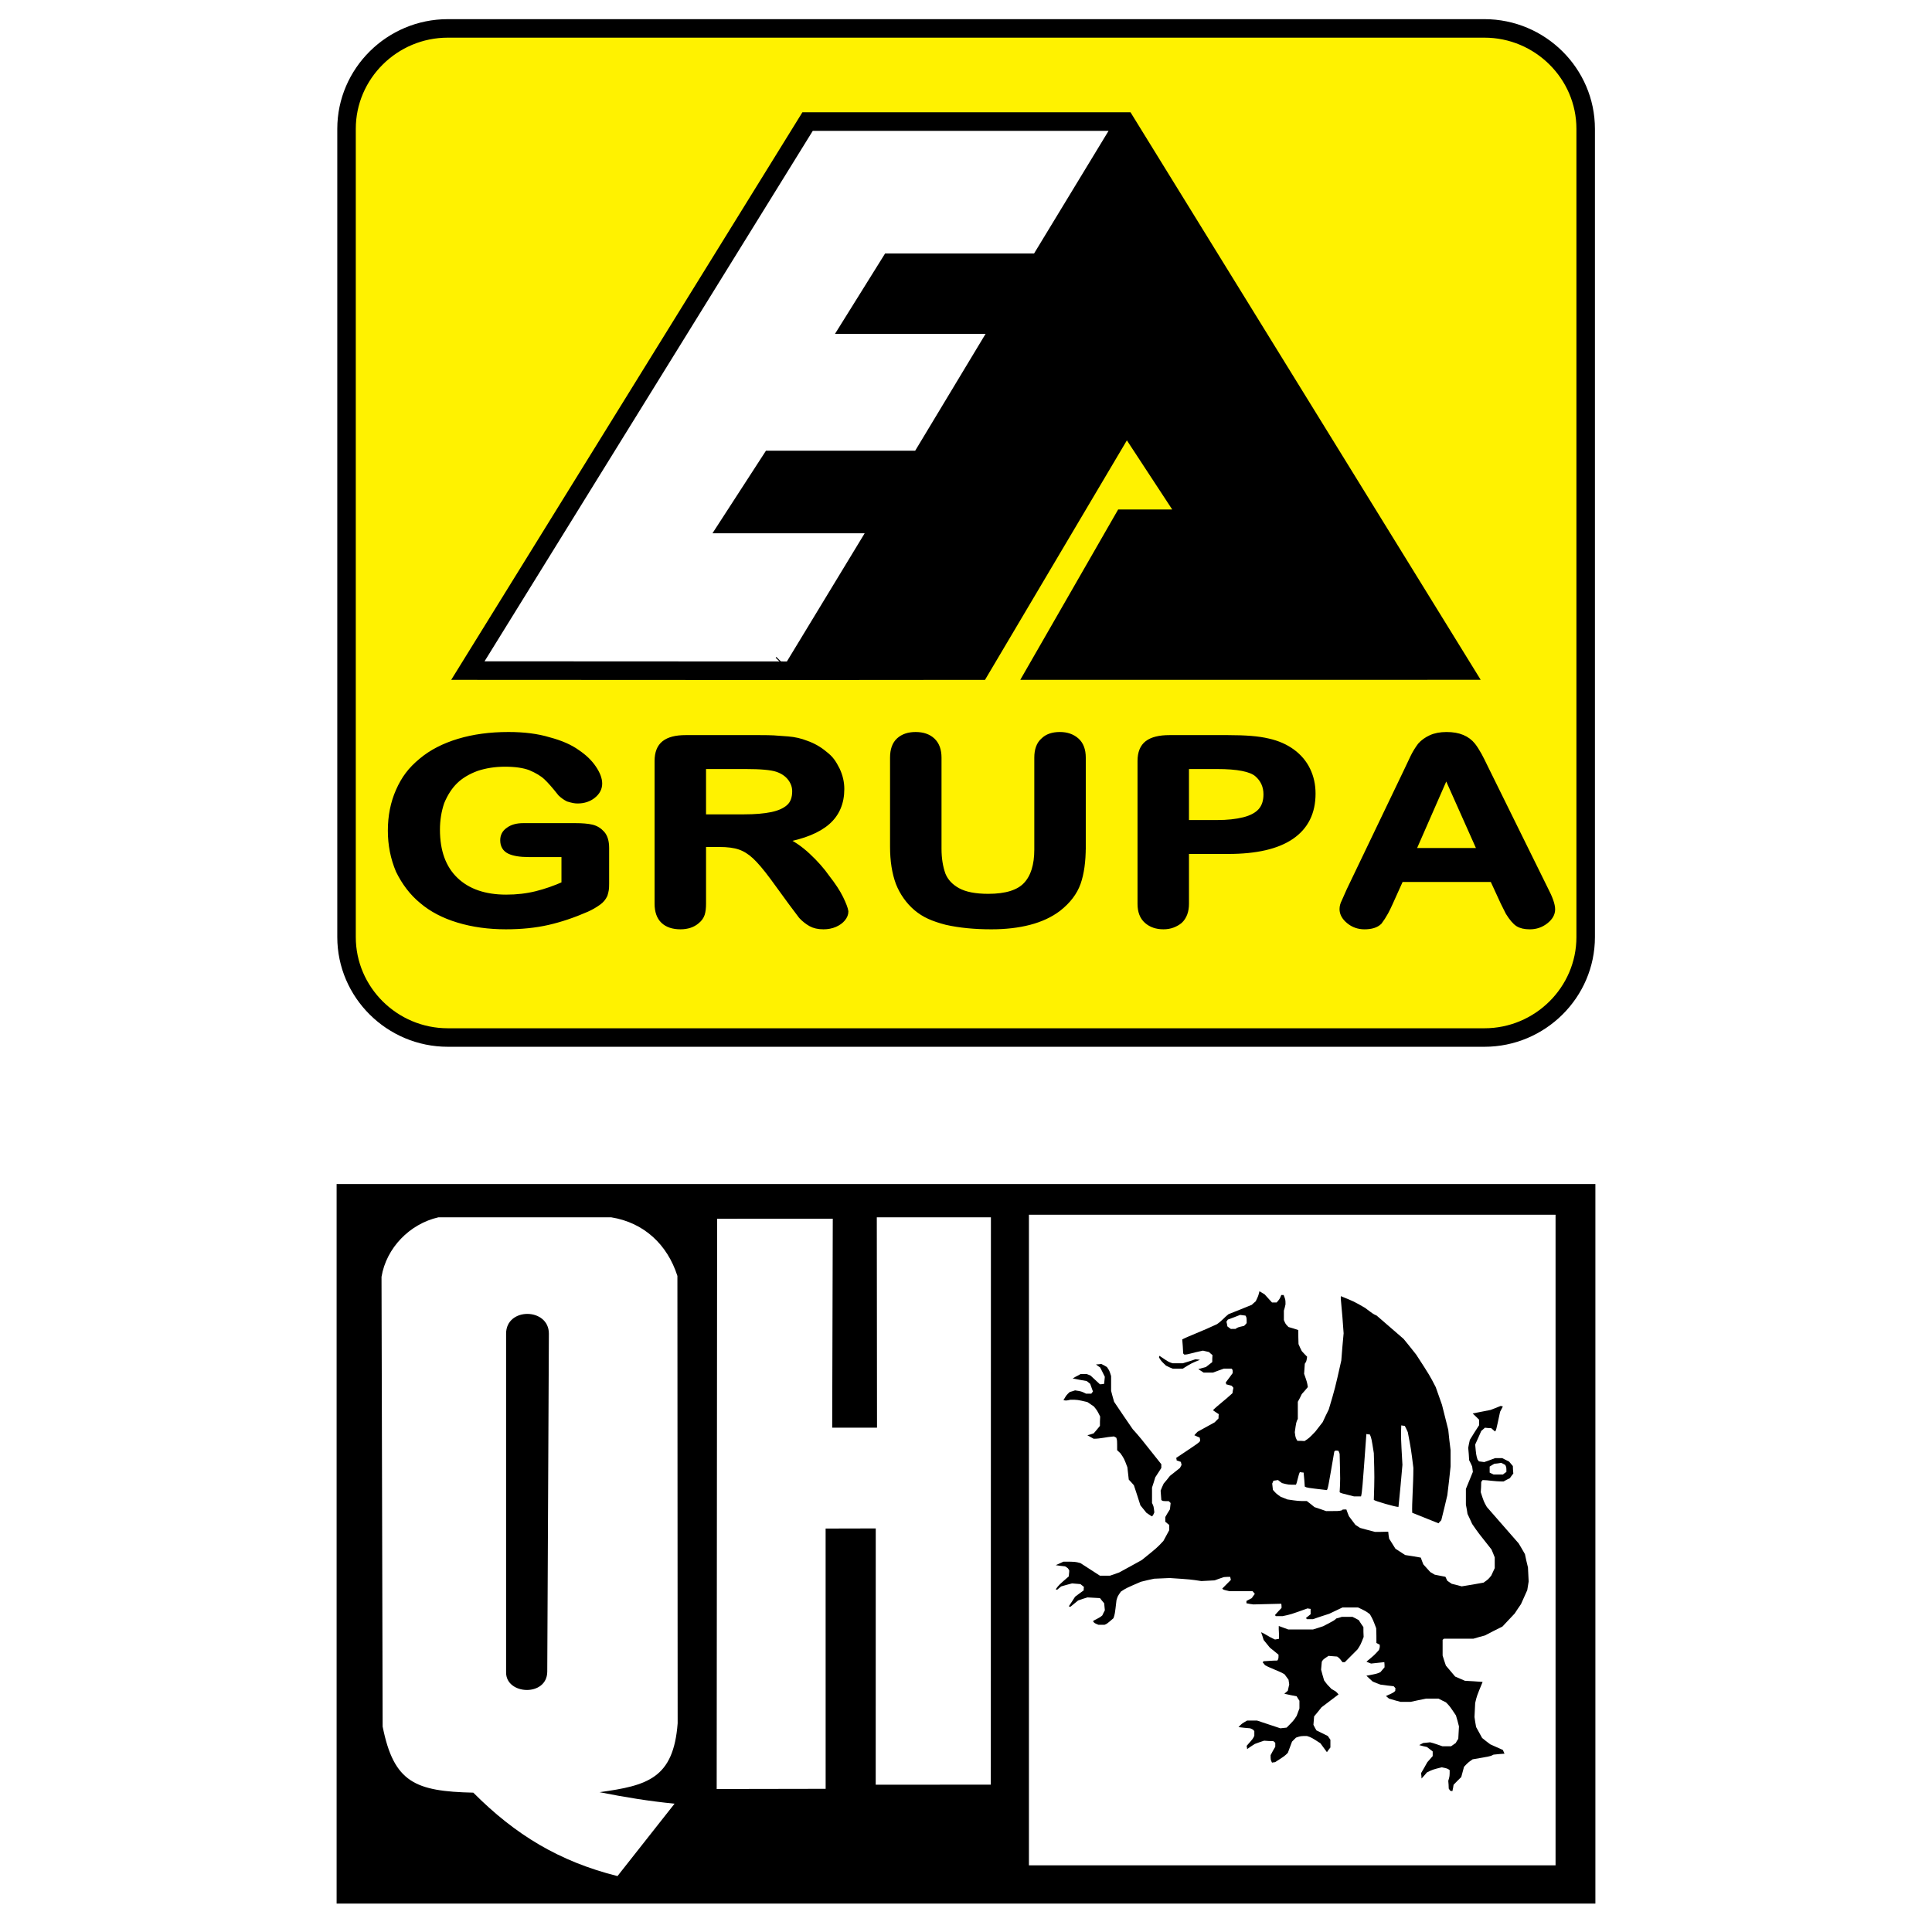
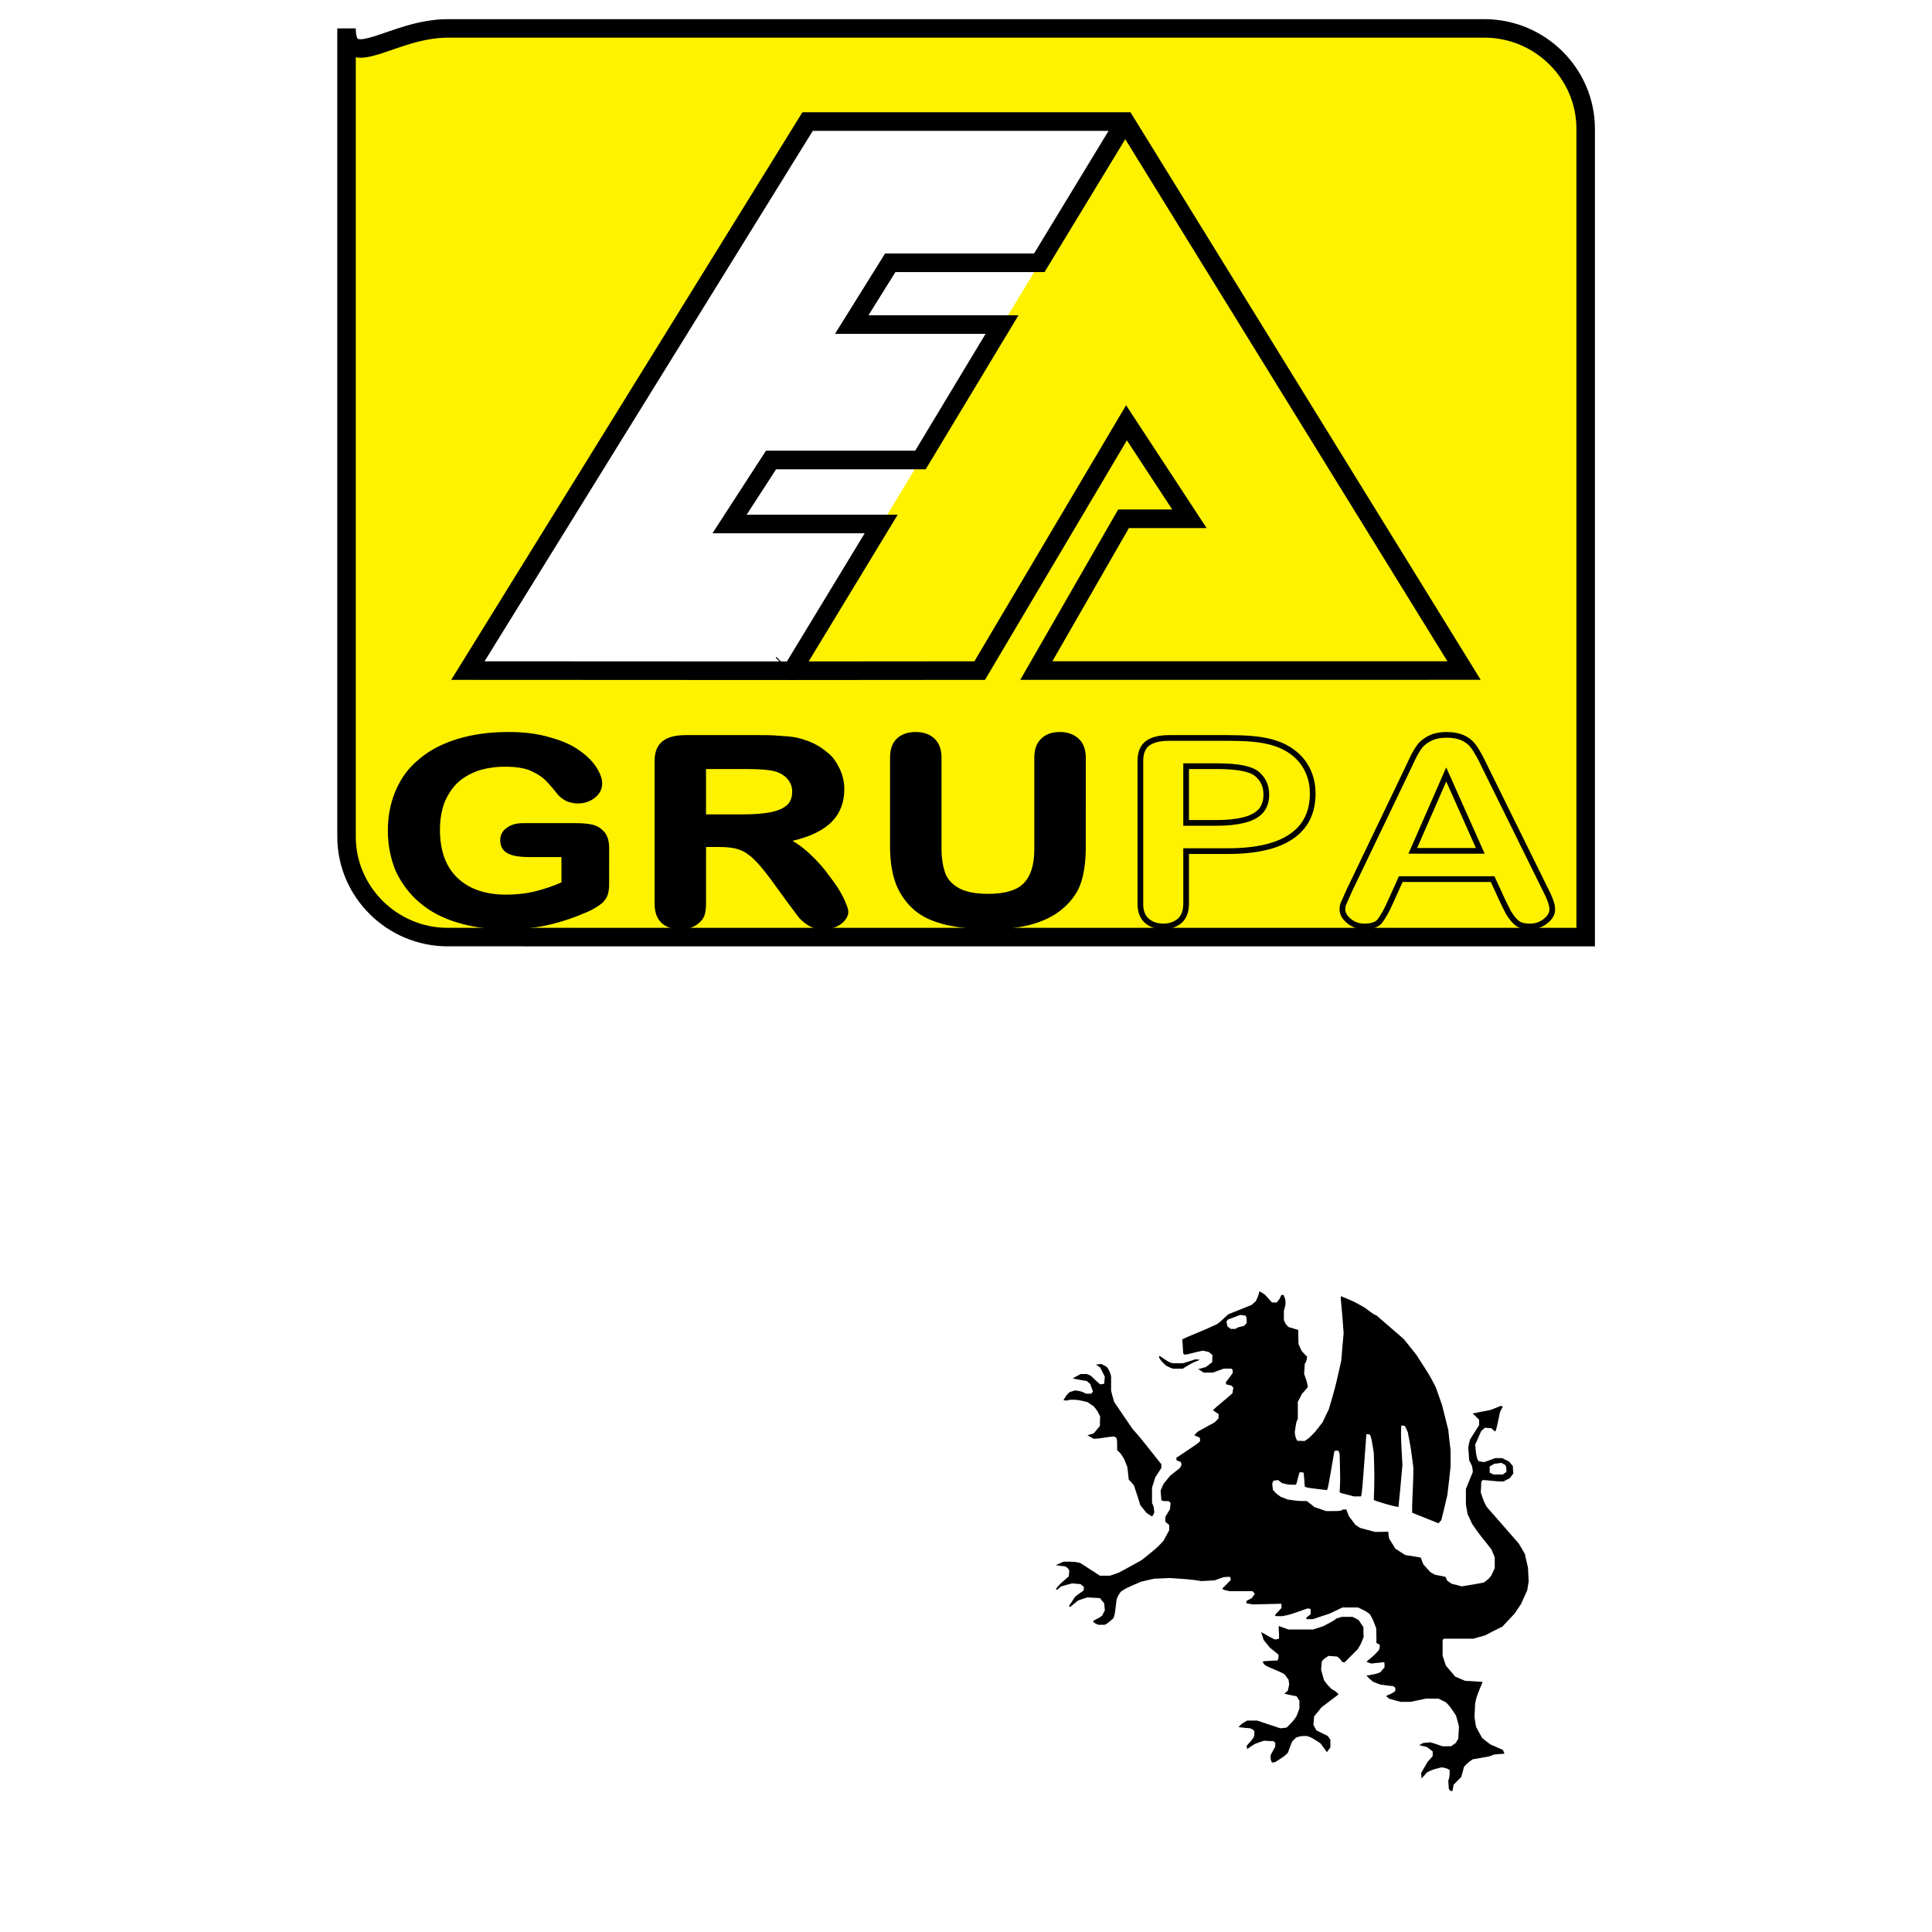
<svg xmlns="http://www.w3.org/2000/svg" version="1.0" id="Layer_1" x="0px" y="0px" width="192.756px" height="192.756px" viewBox="0 0 192.756 192.756" enable-background="new 0 0 192.756 192.756" xml:space="preserve">
  <g>
    <polygon fill-rule="evenodd" clip-rule="evenodd" fill="#FFFFFF" points="0,0 192.756,0 192.756,192.756 0,192.756 0,0  " />
-     <path fill-rule="evenodd" clip-rule="evenodd" fill="#FFF200" stroke="#000000" stroke-width="1.846" stroke-miterlimit="2.613" d="   M44.678,2.834h103.421c5.557,0,10.104,4.509,10.104,10.02v80.64c0,5.512-4.547,10.02-10.104,10.02H44.678   c-5.557,0-10.104-4.508-10.104-10.02v-80.64C34.574,7.343,39.121,2.834,44.678,2.834L44.678,2.834z" />
+     <path fill-rule="evenodd" clip-rule="evenodd" fill="#FFF200" stroke="#000000" stroke-width="1.846" stroke-miterlimit="2.613" d="   M44.678,2.834h103.421c5.557,0,10.104,4.509,10.104,10.02v80.64H44.678   c-5.557,0-10.104-4.508-10.104-10.02v-80.64C34.574,7.343,39.121,2.834,44.678,2.834L44.678,2.834z" />
    <polygon fill-rule="evenodd" clip-rule="evenodd" fill="#FFFFFF" points="79.097,66.919 46.679,66.904 80.575,12.125    112.271,12.125 79.097,66.919  " />
-     <polygon fill-rule="evenodd" clip-rule="evenodd" points="112.255,12.123 146.001,66.895 103.376,66.895 112.095,51.759    118.67,51.759 112.39,42.181 97.762,66.895 79.056,66.879 87.917,52.279 72.789,52.279 76.926,45.894 91.833,45.894 99.974,32.38    84.979,32.38 88.821,26.218 103.692,26.218 112.255,12.123  " />
    <path fill-rule="evenodd" clip-rule="evenodd" d="M60.489,88.145c0,0.276-0.01,0.482-0.031,0.62   c-0.021,0.138-0.063,0.311-0.126,0.517c-0.147,0.31-0.357,0.56-0.63,0.749c-0.357,0.258-0.746,0.482-1.165,0.671   c-1.344,0.586-2.64,1.021-3.89,1.305c-1.249,0.284-2.64,0.426-4.172,0.426c-1.722,0-3.307-0.22-4.755-0.659   c-1.449-0.438-2.656-1.072-3.622-1.899c-0.483-0.396-0.918-0.848-1.307-1.356c-0.388-0.508-0.729-1.063-1.023-1.666   c-0.524-1.241-0.788-2.567-0.788-3.979c0-1.447,0.263-2.765,0.788-3.953c0.272-0.62,0.587-1.167,0.945-1.64   c0.357-0.474,0.808-0.935,1.354-1.383c0.987-0.827,2.22-1.464,3.7-1.912s3.134-0.671,4.96-0.671c1.554,0,2.897,0.172,4.031,0.517   c1.176,0.31,2.121,0.723,2.834,1.24c0.693,0.465,1.233,0.986,1.622,1.563c0.389,0.577,0.583,1.09,0.583,1.538   c0,0.465-0.21,0.865-0.63,1.201c-0.42,0.336-0.934,0.504-1.543,0.504c-0.126,0-0.257-0.013-0.394-0.039s-0.32-0.073-0.551-0.142   c-0.273-0.138-0.525-0.318-0.756-0.542c-0.567-0.724-1.04-1.262-1.417-1.615c-0.377-0.354-0.913-0.676-1.605-0.969   c-0.651-0.242-1.491-0.362-2.52-0.362c-1.008,0-1.953,0.146-2.835,0.439c-0.882,0.328-1.595,0.758-2.141,1.292   c-0.546,0.534-0.998,1.231-1.354,2.092c-0.294,0.861-0.441,1.774-0.441,2.739c0,2.17,0.608,3.841,1.826,5.012   c1.218,1.171,2.908,1.757,5.07,1.757c1.071,0,2.074-0.116,3.008-0.349c0.935-0.233,1.863-0.556,2.787-0.969v-2.997h-3.527   c-0.861,0-1.507-0.104-1.937-0.31c-0.431-0.207-0.646-0.568-0.646-1.085c0-0.431,0.179-0.767,0.536-1.008   c0.357-0.276,0.851-0.414,1.48-0.414h5.196c0.693,0,1.239,0.048,1.638,0.142c0.398,0.095,0.74,0.301,1.023,0.62   c0.284,0.319,0.425,0.796,0.425,1.434V88.145L60.489,88.145z" />
    <path fill-rule="evenodd" clip-rule="evenodd" d="M84.36,90.936c0,0.241-0.094,0.478-0.283,0.71   c-0.189,0.232-0.451,0.422-0.787,0.568s-0.713,0.22-1.134,0.22c-0.503,0-0.923-0.095-1.259-0.284   c-0.336-0.19-0.651-0.439-0.944-0.75l-1.008-1.343l-1.827-2.506c-0.713-0.964-1.312-1.67-1.795-2.118   c-0.482-0.448-0.987-0.762-1.512-0.943c-0.524-0.181-1.208-0.271-2.047-0.271h-1.606v5.942c0,0.43-0.042,0.775-0.126,1.033   c-0.084,0.258-0.251,0.491-0.503,0.697c-0.42,0.362-0.966,0.543-1.638,0.543c-0.735,0-1.302-0.189-1.701-0.568   c-0.398-0.379-0.598-0.948-0.598-1.705V75.925c0-0.81,0.231-1.395,0.693-1.756c0.462-0.362,1.166-0.543,2.11-0.543h7.433   c0.587,0,1.039,0.009,1.354,0.026c0.315,0.017,0.792,0.051,1.432,0.104c0.641,0.051,1.245,0.189,1.812,0.413   c0.692,0.241,1.312,0.594,1.858,1.059c0.294,0.224,0.53,0.457,0.708,0.697c0.179,0.242,0.352,0.535,0.52,0.879   c0.293,0.62,0.441,1.257,0.441,1.912c0,1.378-0.467,2.476-1.402,3.294c-0.934,0.818-2.377,1.408-4.33,1.769   c0.798,0.345,1.585,0.878,2.362,1.602c0.777,0.723,1.417,1.447,1.921,2.17c0.608,0.775,1.06,1.464,1.354,2.067   C84.15,90.221,84.318,90.66,84.36,90.936L84.36,90.936z M79.321,78.948c0-0.482-0.157-0.926-0.472-1.331s-0.756-0.702-1.323-0.891   s-1.617-0.284-3.149-0.284h-4.22v5.09h4.094c1.092,0,2.01-0.078,2.756-0.233c0.745-0.155,1.317-0.414,1.716-0.775   C79.122,80.162,79.321,79.637,79.321,78.948L79.321,78.948z" />
    <path fill-rule="evenodd" clip-rule="evenodd" d="M108.043,84.477c0,1.464-0.168,2.669-0.504,3.617   c-0.336,0.947-0.987,1.799-1.953,2.558c-0.798,0.603-1.759,1.05-2.882,1.343s-2.388,0.439-3.795,0.439   c-1.679,0-3.17-0.146-4.472-0.439c-0.672-0.172-1.244-0.366-1.716-0.581c-0.473-0.215-0.902-0.486-1.291-0.814   c-0.388-0.327-0.735-0.707-1.039-1.137c-0.305-0.431-0.551-0.887-0.74-1.369c-0.378-1.016-0.567-2.222-0.567-3.617v-8.887   c0-0.775,0.205-1.348,0.614-1.718c0.409-0.371,0.96-0.556,1.653-0.556c0.714,0,1.276,0.194,1.686,0.581   c0.409,0.388,0.614,0.952,0.614,1.692v9.094c0,0.964,0.136,1.825,0.409,2.583c0.273,0.671,0.772,1.206,1.496,1.602   c0.724,0.396,1.737,0.594,3.039,0.594c1.784,0,3.044-0.392,3.779-1.176c0.734-0.783,1.102-1.959,1.102-3.526v-9.171   c0-0.775,0.21-1.343,0.63-1.705c0.378-0.379,0.924-0.568,1.639-0.568c0.671,0,1.223,0.189,1.653,0.568   c0.43,0.378,0.646,0.947,0.646,1.705V84.477L108.043,84.477z" />
-     <path fill-rule="evenodd" clip-rule="evenodd" d="M130.969,79.18c0,1.877-0.708,3.303-2.125,4.276   c-1.418,0.973-3.522,1.459-6.314,1.459h-4.189v5.245c0,0.741-0.21,1.309-0.629,1.705c-0.21,0.172-0.451,0.31-0.725,0.413   c-0.272,0.104-0.577,0.155-0.913,0.155c-0.672,0-1.223-0.189-1.653-0.568s-0.646-0.938-0.646-1.68V75.925   c0-0.81,0.235-1.395,0.708-1.756s1.202-0.543,2.188-0.543h5.858c0.86,0,1.616,0.026,2.268,0.078   c0.65,0.052,1.228,0.138,1.731,0.258c0.924,0.207,1.722,0.556,2.394,1.047c0.672,0.491,1.182,1.093,1.527,1.808   C130.796,77.531,130.969,78.319,130.969,79.18L130.969,79.18z M126.34,79.258c0-0.827-0.305-1.502-0.914-2.028   c-0.608-0.525-1.941-0.788-3.999-0.788h-3.087V82.1h3.087c1.028,0,1.921-0.094,2.677-0.284c0.756-0.189,1.317-0.491,1.686-0.904   C126.156,80.498,126.34,79.947,126.34,79.258L126.34,79.258z" />
-     <path fill-rule="evenodd" clip-rule="evenodd" d="M154.872,90.729c0,0.431-0.226,0.823-0.677,1.176   c-0.452,0.353-0.972,0.53-1.56,0.53c-0.504,0-0.897-0.09-1.181-0.271c-0.284-0.181-0.604-0.555-0.96-1.124l-0.505-1.007   l-1.07-2.325h-9.164l-1.071,2.376c-0.147,0.328-0.294,0.629-0.44,0.904c-0.21,0.378-0.42,0.706-0.631,0.982   c-0.314,0.31-0.808,0.465-1.479,0.465c-0.588,0-1.103-0.181-1.543-0.543c-0.441-0.361-0.661-0.757-0.661-1.188   c0-0.241,0.062-0.482,0.188-0.723l0.504-1.137l5.763-12.013c0.189-0.414,0.389-0.835,0.599-1.267   c0.21-0.43,0.452-0.826,0.725-1.188c0.273-0.31,0.625-0.564,1.055-0.762c0.431-0.198,0.95-0.297,1.56-0.297   c0.608,0,1.128,0.09,1.559,0.271c0.431,0.181,0.782,0.443,1.055,0.788c0.189,0.241,0.399,0.568,0.63,0.982   c0.126,0.224,0.367,0.706,0.725,1.447l5.889,11.936C154.641,89.618,154.872,90.281,154.872,90.729L154.872,90.729z M147.691,84.89   l-3.4-7.621l-3.339,7.621H147.691L147.691,84.89z" />
    <path fill="none" stroke="#000000" stroke-width="0.568" stroke-miterlimit="2.613" d="M60.489,88.145   c0,0.276-0.01,0.482-0.031,0.62c-0.021,0.138-0.063,0.311-0.126,0.517c-0.147,0.31-0.357,0.56-0.63,0.749   c-0.357,0.258-0.746,0.482-1.165,0.671c-1.344,0.586-2.64,1.021-3.89,1.305c-1.249,0.284-2.64,0.426-4.172,0.426   c-1.722,0-3.307-0.22-4.755-0.659c-1.449-0.438-2.656-1.072-3.622-1.899c-0.483-0.396-0.918-0.848-1.307-1.356   c-0.388-0.508-0.729-1.063-1.023-1.666c-0.524-1.241-0.788-2.567-0.788-3.979c0-1.447,0.263-2.765,0.788-3.953   c0.272-0.62,0.587-1.167,0.945-1.64c0.357-0.474,0.808-0.935,1.354-1.383c0.987-0.827,2.22-1.464,3.7-1.912s3.134-0.671,4.96-0.671   c1.554,0,2.897,0.172,4.031,0.517c1.176,0.31,2.121,0.723,2.834,1.24c0.693,0.465,1.233,0.986,1.622,1.563   c0.389,0.577,0.583,1.09,0.583,1.538c0,0.465-0.21,0.865-0.63,1.201c-0.42,0.336-0.934,0.504-1.543,0.504   c-0.126,0-0.257-0.013-0.394-0.039s-0.32-0.073-0.551-0.142c-0.273-0.138-0.525-0.318-0.756-0.542   c-0.567-0.724-1.04-1.262-1.417-1.615c-0.377-0.354-0.913-0.676-1.605-0.969c-0.651-0.242-1.491-0.362-2.52-0.362   c-1.008,0-1.953,0.146-2.835,0.439c-0.882,0.328-1.595,0.758-2.141,1.292c-0.546,0.534-0.998,1.231-1.354,2.092   c-0.294,0.861-0.441,1.774-0.441,2.739c0,2.17,0.608,3.841,1.826,5.012c1.218,1.171,2.908,1.757,5.07,1.757   c1.071,0,2.074-0.116,3.008-0.349c0.935-0.233,1.863-0.556,2.787-0.969v-2.997h-3.527c-0.861,0-1.507-0.104-1.937-0.31   c-0.431-0.207-0.646-0.568-0.646-1.085c0-0.431,0.179-0.767,0.536-1.008c0.357-0.276,0.851-0.414,1.48-0.414h5.196   c0.693,0,1.239,0.048,1.638,0.142c0.398,0.095,0.74,0.301,1.023,0.62c0.284,0.319,0.425,0.796,0.425,1.434V88.145L60.489,88.145z    M84.36,90.936c0,0.241-0.094,0.478-0.283,0.71c-0.189,0.232-0.451,0.422-0.787,0.568s-0.713,0.22-1.134,0.22   c-0.503,0-0.923-0.095-1.259-0.284c-0.336-0.19-0.651-0.439-0.944-0.75l-1.008-1.343l-1.827-2.506   c-0.713-0.964-1.312-1.67-1.795-2.118c-0.482-0.448-0.987-0.762-1.512-0.943c-0.524-0.181-1.208-0.271-2.047-0.271h-1.606v5.942   c0,0.43-0.042,0.775-0.126,1.033c-0.084,0.258-0.251,0.491-0.503,0.697c-0.42,0.362-0.966,0.543-1.638,0.543   c-0.735,0-1.302-0.189-1.701-0.568c-0.398-0.379-0.598-0.948-0.598-1.705V75.925c0-0.81,0.231-1.395,0.693-1.756   c0.462-0.362,1.166-0.543,2.11-0.543h7.433c0.587,0,1.039,0.009,1.354,0.026c0.315,0.017,0.792,0.051,1.432,0.104   c0.641,0.051,1.245,0.189,1.812,0.413c0.692,0.241,1.312,0.594,1.858,1.059c0.294,0.224,0.53,0.457,0.708,0.697   c0.179,0.242,0.352,0.535,0.52,0.879c0.293,0.62,0.441,1.257,0.441,1.912c0,1.378-0.467,2.476-1.402,3.294   c-0.934,0.818-2.377,1.408-4.33,1.769c0.798,0.345,1.585,0.878,2.362,1.602c0.777,0.723,1.417,1.447,1.921,2.17   c0.608,0.775,1.06,1.464,1.354,2.067C84.15,90.221,84.318,90.66,84.36,90.936L84.36,90.936z M79.321,78.948   c0-0.482-0.157-0.926-0.472-1.331s-0.756-0.702-1.323-0.891s-1.617-0.284-3.149-0.284h-4.22v5.09h4.094   c1.092,0,2.01-0.078,2.756-0.233c0.745-0.155,1.317-0.414,1.716-0.775C79.122,80.162,79.321,79.637,79.321,78.948L79.321,78.948z    M108.043,84.477c0,1.464-0.168,2.669-0.504,3.617c-0.336,0.947-0.987,1.799-1.953,2.558c-0.798,0.603-1.759,1.05-2.882,1.343   s-2.388,0.439-3.795,0.439c-1.679,0-3.17-0.146-4.472-0.439c-0.672-0.172-1.244-0.366-1.716-0.581   c-0.473-0.215-0.902-0.486-1.291-0.814c-0.388-0.327-0.735-0.707-1.039-1.137c-0.305-0.431-0.551-0.887-0.74-1.369   c-0.378-1.016-0.567-2.222-0.567-3.617v-8.887c0-0.775,0.205-1.348,0.614-1.718c0.409-0.371,0.96-0.556,1.653-0.556   c0.714,0,1.276,0.194,1.686,0.581c0.409,0.388,0.614,0.952,0.614,1.692v9.094c0,0.964,0.136,1.825,0.409,2.583   c0.273,0.671,0.772,1.206,1.496,1.602c0.724,0.396,1.737,0.594,3.039,0.594c1.784,0,3.044-0.392,3.779-1.176   c0.734-0.783,1.102-1.959,1.102-3.526v-9.171c0-0.775,0.21-1.343,0.63-1.705c0.378-0.379,0.924-0.568,1.639-0.568   c0.671,0,1.223,0.189,1.653,0.568c0.43,0.378,0.646,0.947,0.646,1.705V84.477L108.043,84.477z M130.969,79.18   c0,1.877-0.708,3.303-2.125,4.276c-1.418,0.973-3.522,1.459-6.314,1.459h-4.189v5.245c0,0.741-0.21,1.309-0.629,1.705   c-0.21,0.172-0.451,0.31-0.725,0.413c-0.272,0.104-0.577,0.155-0.913,0.155c-0.672,0-1.223-0.189-1.653-0.568   s-0.646-0.938-0.646-1.68V75.925c0-0.81,0.235-1.395,0.708-1.756s1.202-0.543,2.188-0.543h5.858c0.86,0,1.616,0.026,2.268,0.078   c0.65,0.052,1.228,0.138,1.731,0.258c0.924,0.207,1.722,0.556,2.394,1.047c0.672,0.491,1.182,1.093,1.527,1.808   C130.796,77.531,130.969,78.319,130.969,79.18L130.969,79.18z M126.34,79.258c0-0.827-0.305-1.502-0.914-2.028   c-0.608-0.525-1.941-0.788-3.999-0.788h-3.087V82.1h3.087c1.028,0,1.921-0.094,2.677-0.284c0.756-0.189,1.317-0.491,1.686-0.904   C126.156,80.498,126.34,79.947,126.34,79.258L126.34,79.258z M154.872,90.729c0,0.431-0.226,0.823-0.677,1.176   c-0.452,0.353-0.972,0.53-1.56,0.53c-0.504,0-0.897-0.09-1.181-0.271c-0.284-0.181-0.604-0.555-0.96-1.124l-0.505-1.007   l-1.07-2.325h-9.164l-1.071,2.376c-0.147,0.328-0.294,0.629-0.44,0.904c-0.21,0.378-0.42,0.706-0.631,0.982   c-0.314,0.31-0.808,0.465-1.479,0.465c-0.588,0-1.103-0.181-1.543-0.543c-0.441-0.361-0.661-0.757-0.661-1.188   c0-0.241,0.062-0.482,0.188-0.723l0.504-1.137l5.763-12.013c0.189-0.414,0.389-0.835,0.599-1.267   c0.21-0.43,0.452-0.826,0.725-1.188c0.273-0.31,0.625-0.564,1.055-0.762c0.431-0.198,0.95-0.297,1.56-0.297   c0.608,0,1.128,0.09,1.559,0.271c0.431,0.181,0.782,0.443,1.055,0.788c0.189,0.241,0.399,0.568,0.63,0.982   c0.126,0.224,0.367,0.706,0.725,1.447l5.889,11.936C154.641,89.618,154.872,90.281,154.872,90.729L154.872,90.729z M147.691,84.89   l-3.4-7.621l-3.339,7.621H147.691L147.691,84.89z" />
    <path fill="none" stroke="#000000" stroke-width="1.847" stroke-miterlimit="2.613" d="M78.044,66.269l0.074-0.075    M78.118,66.194l-0.074,0.075" />
    <path fill="none" stroke="#000000" stroke-width="1.855" stroke-miterlimit="2.613" d="M103.393,66.904l42.675-0.005   l-33.797-54.773H80.575L46.68,66.904l32.417,0.016l18.646-0.015l14.646-24.723l6.28,9.578h-6.575L103.393,66.904L103.393,66.904z    M79.056,66.879l8.861-14.601H72.789l4.137-6.385h14.907l8.141-13.513H84.979l3.842-6.163h14.871l8.562-14.096" />
-     <polygon fill-rule="evenodd" clip-rule="evenodd" points="33.584,118.133 159.172,118.133 159.172,189.922 33.584,189.922    33.584,118.133  " />
    <path fill-rule="evenodd" clip-rule="evenodd" fill="#FFFFFF" d="M61.606,187.178c-5.794-1.457-10.183-4.104-14.384-8.324   c-5.778-0.133-7.931-0.996-9.045-6.596l-0.113-44.869c0.476-2.871,2.793-5.277,5.678-5.938h17.237   c3.263,0.525,5.603,2.711,6.606,5.848l0.025,44.637c-0.42,5.5-3.011,6.209-7.791,6.871c2.552,0.506,4.883,0.887,7.481,1.148   L61.606,187.178L61.606,187.178z M50.493,166.848V133.08c-0.023-2.674,4.274-2.631,4.269-0.016l-0.162,33.727   C54.571,169.305,50.468,169.105,50.493,166.848L50.493,166.848z" />
    <polygon fill-rule="evenodd" clip-rule="evenodd" fill="#FFFFFF" points="71.504,178.49 71.547,121.594 83.086,121.588    83.028,142.438 87.5,142.441 87.479,121.451 98.864,121.451 98.854,178.055 87.37,178.061 87.374,152.492 82.372,152.504    82.375,178.471 71.504,178.49  " />
    <polygon fill-rule="evenodd" clip-rule="evenodd" fill="#FFFFFF" points="102.657,121.193 155.198,121.193 155.198,186.105    102.657,186.105 102.657,121.193  " />
    <path fill-rule="evenodd" clip-rule="evenodd" d="M144.68,178.656c-0.046-0.07-0.093-0.141-0.139-0.209   c0-0.258-0.023-0.514-0.046-0.77c0.139-0.467,0.139-0.467,0.139-1.072c-0.232-0.164-0.232-0.164-0.789-0.281   c-0.928,0.234-0.928,0.234-1.484,0.514c-0.162,0.211-0.349,0.396-0.533,0.605c0-0.162-0.023-0.35-0.047-0.535   c0.209-0.35,0.418-0.723,0.626-1.096c0.163-0.188,0.349-0.396,0.534-0.607c0-0.139,0-0.326,0-0.465   c-0.186-0.141-0.371-0.279-0.58-0.443c-0.255-0.047-0.511-0.117-0.766-0.188c0.116-0.068,0.255-0.139,0.395-0.209   c0.231-0.023,0.464-0.047,0.696-0.07c0.394,0.094,0.812,0.258,1.229,0.396c0.279,0,0.558,0,0.859,0   c0.139-0.094,0.301-0.209,0.464-0.326c0.069-0.141,0.162-0.279,0.255-0.42c0.023-0.396,0.046-0.816,0.069-1.234   c-0.093-0.352-0.186-0.746-0.302-1.098c-0.626-0.932-0.626-0.932-0.997-1.305c-0.232-0.117-0.487-0.232-0.742-0.373   c-0.395,0-0.812,0-1.23,0c-0.51,0.094-1.021,0.209-1.554,0.326c-0.325,0-0.649,0-0.998,0c-0.371-0.094-0.766-0.209-1.159-0.326   c-0.093-0.07-0.186-0.162-0.302-0.256c0.766-0.35,0.766-0.35,0.928-0.514c0-0.07,0-0.162,0.023-0.256   c-0.047-0.07-0.116-0.141-0.186-0.211c-0.441-0.045-0.882-0.092-1.323-0.162c-0.255-0.094-0.51-0.188-0.765-0.303   c-0.209-0.188-0.418-0.373-0.627-0.584c1.021-0.186,1.021-0.186,1.392-0.35c0.14-0.162,0.278-0.326,0.418-0.488   c0-0.164,0-0.328-0.022-0.514c-0.441,0.047-0.882,0.094-1.323,0.141c-0.139-0.047-0.301-0.117-0.464-0.188   c0.789-0.652,0.789-0.652,1.253-1.166c0.093-0.303,0.093-0.303,0.069-0.535c-0.093-0.047-0.209-0.094-0.324-0.164   c0-0.49,0-0.979-0.023-1.469c-0.325-0.863-0.325-0.863-0.627-1.398c-0.394-0.303-0.394-0.303-1.183-0.676c-0.511,0-1.021,0-1.555,0   c-0.44,0.209-0.881,0.42-1.322,0.629c-0.533,0.164-1.067,0.35-1.624,0.537c-0.186,0-0.395,0-0.603,0   c-0.023-0.023-0.047-0.07-0.093-0.117c0.139-0.117,0.301-0.234,0.464-0.373c0-0.164,0-0.35,0-0.537   c-0.093,0-0.186-0.023-0.302-0.047c-1.693,0.607-1.693,0.607-2.482,0.77c-0.232,0-0.464,0-0.696,0   c-0.023-0.023-0.046-0.068-0.069-0.115c0.209-0.234,0.418-0.467,0.649-0.699c0-0.141,0-0.281-0.023-0.42   c-0.928,0.023-1.855,0.047-2.783,0.068c-0.232-0.021-0.465-0.068-0.696-0.115c0-0.07,0-0.141,0-0.232   c0.162-0.094,0.348-0.188,0.533-0.281c0.093-0.139,0.186-0.279,0.302-0.42c-0.069-0.092-0.139-0.186-0.231-0.279   c-0.766,0-1.531,0-2.32,0c-0.604-0.139-0.604-0.139-0.696-0.256c0.278-0.279,0.557-0.561,0.858-0.863   c-0.023-0.094-0.046-0.186-0.069-0.303c-0.209,0-0.418,0-0.626,0.023c-0.302,0.094-0.604,0.209-0.929,0.326   c-0.44,0.023-0.882,0.047-1.322,0.07c-1.067-0.164-1.067-0.164-3.155-0.303c-0.51,0.023-1.021,0.047-1.554,0.068   c-0.441,0.094-0.882,0.188-1.323,0.305c-1.461,0.629-1.461,0.629-1.995,0.979c-0.324,0.467-0.324,0.467-0.44,0.863   c-0.162,1.398-0.162,1.398-0.302,1.795c-0.649,0.559-0.649,0.559-0.882,0.652c-0.208,0-0.417,0-0.626,0   c-0.395-0.164-0.395-0.164-0.533-0.35c0.069-0.117,0.603-0.279,0.928-0.582c0.069-0.164,0.162-0.328,0.255-0.514   c-0.023-0.232-0.046-0.467-0.069-0.699c-0.14-0.164-0.278-0.326-0.418-0.514c-0.417-0.023-0.835-0.047-1.253-0.07   c-0.301,0.094-0.603,0.188-0.928,0.305c-0.255,0.209-0.51,0.418-0.766,0.629c-0.046,0-0.093-0.023-0.162-0.047   c0.209-0.303,0.418-0.629,0.626-0.955c0.278-0.211,0.558-0.42,0.858-0.631c0-0.115,0-0.232,0.023-0.35   c-0.116-0.092-0.231-0.186-0.348-0.279c-0.278-0.023-0.557-0.047-0.836-0.07c-0.348,0.094-0.719,0.188-1.09,0.303   c-0.116,0.094-0.255,0.211-0.395,0.328c-0.046,0-0.093-0.025-0.139-0.047c0.301-0.42,0.301-0.42,1.299-1.283   c0-0.186,0.046-0.373,0.046-0.582c-0.115-0.234-0.115-0.234-0.417-0.42c-0.302-0.023-0.604-0.07-0.928-0.117   c0.255-0.115,0.51-0.232,0.766-0.35c1.159,0,1.159,0,1.693,0.141c0.649,0.42,1.299,0.838,1.948,1.258c0.325,0,0.649,0,0.998,0   c0.302-0.092,0.604-0.209,0.928-0.326c0.742-0.396,1.484-0.816,2.25-1.236c1.531-1.234,1.531-1.234,2.158-1.91   c0.186-0.35,0.371-0.699,0.58-1.072c0-0.141,0-0.328,0-0.514c-0.116-0.094-0.256-0.209-0.395-0.326c0-0.141,0-0.303,0-0.467   c0.139-0.256,0.302-0.514,0.464-0.77c0.023-0.209,0.047-0.42,0.069-0.629c-0.046-0.047-0.115-0.117-0.186-0.188   c-0.603,0-0.603,0-0.742-0.115c-0.023-0.303-0.047-0.607-0.069-0.934c0.093-0.232,0.186-0.465,0.302-0.699   c0.231-0.256,0.417-0.512,0.626-0.77c0.325-0.256,0.649-0.512,0.998-0.793c0.046-0.092,0.093-0.186,0.162-0.303   c-0.023-0.092-0.047-0.186-0.069-0.303c-0.14-0.047-0.278-0.094-0.418-0.141c0-0.068-0.023-0.162-0.047-0.256   c2.274-1.516,2.274-1.516,2.39-1.701c0-0.094-0.022-0.211-0.046-0.326c-0.163-0.07-0.348-0.141-0.534-0.234   c0.093-0.115,0.209-0.232,0.325-0.35c0.557-0.303,1.113-0.605,1.693-0.932c0.116-0.117,0.255-0.258,0.395-0.396   c0-0.141,0-0.279,0.023-0.42c-0.186-0.117-0.371-0.256-0.58-0.396c0.395-0.42,1.253-1.049,1.948-1.701   c0.023-0.164,0.047-0.35,0.093-0.537c-0.046-0.07-0.115-0.141-0.185-0.209c-0.163-0.047-0.349-0.094-0.534-0.141   c0-0.047-0.023-0.117-0.046-0.186c0.231-0.305,0.464-0.607,0.695-0.934c0-0.326,0-0.326-0.115-0.443c-0.256,0-0.511,0-0.766,0   c-0.349,0.117-0.72,0.258-1.091,0.396c-0.302,0-0.604,0-0.928,0c-0.163-0.115-0.349-0.232-0.534-0.35   c0.256-0.07,0.511-0.139,0.766-0.209c0.209-0.164,0.418-0.326,0.627-0.49c0-0.232,0-0.467,0.023-0.699   c-0.116-0.094-0.232-0.188-0.349-0.303c-0.186-0.047-0.395-0.094-0.604-0.141c-1.159,0.234-1.461,0.396-1.855,0.396   c-0.023-0.023-0.069-0.07-0.116-0.117c-0.023-0.465-0.046-0.932-0.093-1.398c0.511-0.279,2.135-0.885,3.457-1.516   c0.464-0.303,0.766-0.699,1.16-1.002c0.766-0.303,1.53-0.605,2.319-0.932c0.116-0.117,0.255-0.234,0.395-0.352   c0.256-0.535,0.256-0.535,0.371-1.002c0.163,0.094,0.325,0.188,0.511,0.303c0.231,0.258,0.487,0.537,0.742,0.816   c0.139,0,0.302,0,0.464,0c0.302-0.35,0.302-0.35,0.464-0.746c0.07,0,0.14,0,0.232,0c0.186,0.467,0.186,0.467,0.186,0.934   c-0.046,0.209-0.093,0.42-0.162,0.629c0,0.303,0,0.605,0,0.932c0.162,0.396,0.162,0.396,0.464,0.701   c0.324,0.092,0.649,0.186,0.975,0.303c0,0.465,0,0.932,0.022,1.398c0.093,0.232,0.209,0.467,0.325,0.699   c0.162,0.188,0.348,0.373,0.533,0.561c-0.069,0.465-0.069,0.465-0.231,0.699c-0.023,0.326-0.047,0.652-0.069,1.002   c0.301,0.863,0.301,0.863,0.371,1.328c-0.186,0.234-0.395,0.467-0.604,0.699c-0.116,0.258-0.255,0.514-0.395,0.77   c0,0.561,0,1.119,0,1.703c-0.162,0.326-0.162,0.326-0.302,1.328c0.07,0.537,0.07,0.537,0.255,0.863c0.232,0,0.465,0,0.72,0.023   c0.464-0.305,0.464-0.305,1.067-0.934c0.231-0.303,0.487-0.629,0.742-0.955c0.186-0.42,0.395-0.84,0.604-1.26   c0.626-2.098,0.626-2.098,1.253-4.895c0.069-0.887,0.139-1.797,0.231-2.705c-0.162-2.494-0.325-3.498-0.278-3.707   c1.322,0.535,1.322,0.535,2.413,1.166c0.835,0.629,0.835,0.629,1.16,0.77c0.881,0.768,1.786,1.537,2.69,2.33   c0.418,0.514,0.835,1.027,1.253,1.562c1.346,2.074,1.346,2.074,1.949,3.24c0.209,0.584,0.417,1.166,0.626,1.771   c0.209,0.816,0.418,1.656,0.627,2.496c0.069,0.676,0.139,1.352,0.231,2.027c0,0.537,0,1.072,0,1.633   c-0.093,0.955-0.209,1.912-0.325,2.867c-0.186,0.816-0.394,1.654-0.603,2.494c-0.093,0.094-0.186,0.188-0.278,0.305   c-0.858-0.352-1.74-0.701-2.622-1.051c-0.046-0.885,0.116-2.75,0.116-4.477c-0.231-1.865-0.231-1.865-0.557-3.566   c-0.093-0.209-0.186-0.42-0.302-0.629c-0.116,0-0.232-0.023-0.348-0.047c-0.047,1.072-0.047,1.072,0.115,3.939   c-0.115,1.398-0.255,2.799-0.394,4.197c-0.256,0.023-2.344-0.584-2.46-0.699c0.07-2.262,0.07-2.262,0-4.664   c-0.231-1.469-0.231-1.469-0.395-1.865c-0.115,0-0.231-0.021-0.348-0.045c-0.417,5.711-0.417,5.711-0.533,6.225   c-0.232,0-0.464,0-0.696,0c-1.322-0.326-1.322-0.326-1.438-0.42c0.069-1.166,0.069-1.166,0-3.824   c-0.023-0.094-0.069-0.186-0.115-0.303c-0.302-0.047-0.302-0.047-0.418,0.07c-0.627,3.66-0.627,3.66-0.742,3.846   c-1.995-0.232-1.995-0.232-2.204-0.35c-0.023-0.465-0.069-0.932-0.116-1.398c-0.116,0-0.232-0.023-0.371-0.047   c-0.14,0.211-0.278,1.072-0.395,1.26c-0.766,0-0.766,0-1.392-0.164c-0.116-0.092-0.256-0.186-0.395-0.303   c-0.14,0.023-0.302,0.047-0.465,0.07c-0.022,0.094-0.069,0.188-0.115,0.279c0.023,0.211,0.046,0.42,0.069,0.629   c0.325,0.373,0.325,0.373,0.789,0.701c0.209,0.068,0.418,0.162,0.649,0.256c1.091,0.162,1.091,0.162,1.949,0.162   c0.255,0.188,0.51,0.396,0.766,0.607c0.371,0.117,0.766,0.256,1.159,0.396c1.23,0,1.23,0,1.555-0.07   c0.069-0.094,0.069-0.094,0.464-0.094c0.069,0.211,0.162,0.443,0.256,0.676c0.208,0.281,0.417,0.561,0.649,0.863   c0.139,0.094,0.301,0.186,0.464,0.303c0.487,0.141,0.974,0.256,1.484,0.396c0.441,0,0.882,0,1.322-0.023   c0.023,0.234,0.047,0.467,0.093,0.699c0.209,0.326,0.418,0.654,0.627,1.002c0.324,0.211,0.649,0.42,0.975,0.631   c0.51,0.07,1.021,0.162,1.554,0.256c0.07,0.211,0.163,0.443,0.255,0.676c0.232,0.258,0.465,0.514,0.696,0.77   c0.14,0.07,0.278,0.164,0.441,0.258c0.348,0.068,0.695,0.139,1.066,0.209c0.047,0.117,0.116,0.256,0.186,0.396   c0.14,0.094,0.278,0.186,0.441,0.303c0.324,0.07,0.649,0.164,0.997,0.256c0.72-0.115,1.438-0.232,2.182-0.373   c0.464-0.326,0.464-0.326,0.766-0.699c0.115-0.232,0.231-0.488,0.348-0.746c0-0.35,0-0.699,0-1.072   c-0.093-0.256-0.209-0.512-0.325-0.793c-1.299-1.631-1.299-1.631-1.926-2.541c-0.139-0.326-0.302-0.652-0.464-1.002   c-0.046-0.303-0.093-0.605-0.162-0.932c0-0.514,0-1.027,0-1.562c0.232-0.561,0.464-1.119,0.696-1.703   c-0.023-0.162-0.047-0.35-0.07-0.535c-0.093-0.211-0.186-0.42-0.302-0.629c-0.022-0.396-0.046-0.816-0.092-1.236   c0.046-0.256,0.092-0.514,0.162-0.793c0.302-0.49,0.604-0.979,0.928-1.469c0-0.164,0-0.35,0-0.537   c-0.209-0.209-0.417-0.418-0.649-0.629c0.58-0.117,1.183-0.232,1.786-0.35c0.325-0.117,0.649-0.256,0.998-0.396   c0.069,0,0.139,0.023,0.231,0.047c-0.093,0.164-0.186,0.35-0.278,0.537c-0.395,1.865-0.395,1.865-0.511,1.957   c-0.115-0.092-0.231-0.209-0.37-0.326c-0.209,0-0.418-0.023-0.627-0.047c-0.116,0.094-0.232,0.211-0.371,0.326   c-0.186,0.443-0.395,0.887-0.604,1.354c0.093,1.025,0.093,1.025,0.232,1.492c0.046,0.047,0.093,0.115,0.139,0.186   c0.163,0.023,0.349,0.047,0.534,0.07c0.348-0.117,0.719-0.256,1.09-0.396c0.232,0,0.464,0,0.696,0   c0.232,0.117,0.464,0.232,0.695,0.35c0.117,0.141,0.232,0.279,0.372,0.443c0,0.232,0.023,0.49,0.046,0.746   c-0.116,0.139-0.231,0.303-0.348,0.467c-0.209,0.092-0.418,0.209-0.627,0.326c-0.997,0-1.53-0.141-2.088-0.141   c-0.046,0.047-0.093,0.117-0.139,0.188c0,0.326-0.023,0.676-0.047,1.025c0.302,0.932,0.302,0.932,0.604,1.469   c1.044,1.213,2.111,2.4,3.179,3.637c0.209,0.35,0.417,0.699,0.626,1.072c0.093,0.443,0.186,0.887,0.302,1.328   c0.023,0.467,0.046,0.934,0.069,1.4c-0.046,0.279-0.093,0.559-0.139,0.861c-0.209,0.467-0.418,0.934-0.627,1.4   c-0.209,0.303-0.417,0.605-0.626,0.932c-0.395,0.42-0.812,0.863-1.229,1.307c-0.58,0.279-1.16,0.582-1.74,0.885   c-0.371,0.094-0.766,0.211-1.16,0.326c-0.975,0-1.948,0-2.923,0c-0.047,0.023-0.093,0.07-0.14,0.117c0,0.512,0,1.025,0,1.562   c0.093,0.326,0.209,0.652,0.325,1.002c0.302,0.35,0.604,0.723,0.928,1.096c0.325,0.141,0.649,0.279,0.975,0.42   c0.58,0.023,1.16,0.07,1.763,0.115c-0.58,1.4-0.58,1.4-0.742,2.1c-0.022,0.467-0.046,0.932-0.069,1.398   c0.047,0.326,0.093,0.652,0.162,1.002c0.186,0.35,0.395,0.723,0.604,1.096c0.255,0.211,0.533,0.42,0.812,0.631   c0.418,0.186,0.836,0.373,1.253,0.559c0.047,0.117,0.093,0.232,0.163,0.373c-0.349,0.023-0.72,0.047-1.091,0.094   c-0.302,0.162-0.302,0.162-2.088,0.467c-0.464,0.326-0.464,0.326-0.858,0.746c-0.093,0.326-0.186,0.676-0.278,1.025   c-0.256,0.256-0.511,0.49-0.766,0.77c-0.023,0.209-0.07,0.42-0.116,0.629C144.843,178.703,144.773,178.68,144.68,178.656   L144.68,178.656z M122.803,132.588c-0.116-0.07-0.231-0.164-0.348-0.256c-0.023-0.141-0.047-0.305-0.093-0.467   c0.046-0.07,0.093-0.141,0.139-0.209c0.395-0.141,0.812-0.305,1.229-0.467c0.163,0.023,0.349,0.047,0.534,0.07   c0.116,0.209,0.116,0.209,0.116,0.746c-0.07,0.092-0.163,0.186-0.256,0.279c-0.626,0.139-0.626,0.139-0.858,0.303   C123.128,132.588,122.965,132.588,122.803,132.588L122.803,132.588z M149.019,147.113c-0.116-0.047-0.255-0.117-0.395-0.188   c0-0.186,0-0.396,0-0.605c0.14-0.094,0.302-0.188,0.464-0.279c0.232-0.023,0.464-0.047,0.696-0.094   c0.116,0.07,0.255,0.139,0.395,0.209c0.115,0.234,0.115,0.234,0.115,0.699c-0.115,0.07-0.231,0.164-0.348,0.258   C149.645,147.113,149.344,147.113,149.019,147.113L149.019,147.113z" />
    <path fill-rule="evenodd" clip-rule="evenodd" d="M126.909,175.859c-0.14-0.281-0.14-0.281-0.14-0.746   c0.14-0.281,0.302-0.561,0.465-0.84c0-0.117,0-0.256,0-0.396c-0.047-0.047-0.116-0.094-0.187-0.162   c-0.301,0-0.603-0.023-0.928-0.047c-0.301,0.092-0.603,0.209-0.928,0.326c-0.255,0.162-0.511,0.326-0.766,0.512   c0-0.092-0.023-0.209-0.046-0.326c0.626-0.699,0.626-0.699,0.765-1.002c0-0.141,0-0.303,0-0.467   c-0.139-0.162-0.139-0.162-0.417-0.279c-0.371-0.023-0.766-0.07-1.16-0.117c0.325-0.35,0.325-0.35,0.858-0.652   c0.325,0,0.649,0,0.998,0c0.766,0.256,1.531,0.514,2.319,0.77c0.209-0.023,0.418-0.047,0.627-0.07   c0.695-0.699,0.695-0.699,0.997-1.166c0.093-0.232,0.186-0.488,0.278-0.746c0-0.256,0-0.512,0-0.77   c-0.093-0.139-0.186-0.279-0.278-0.441c-0.395-0.07-0.812-0.164-1.229-0.258c0.116-0.092,0.232-0.186,0.349-0.303   c0.046-0.209,0.092-0.42,0.139-0.629c-0.023-0.141-0.047-0.303-0.069-0.467c-0.116-0.162-0.256-0.35-0.395-0.535   c-0.418-0.281-1.415-0.607-1.949-0.91c-0.069-0.094-0.139-0.186-0.231-0.279c0.023-0.023,0.046-0.07,0.069-0.117   c0.464-0.023,0.928-0.07,1.393-0.07c0.115-0.186,0.115-0.186,0.115-0.582c-0.278-0.232-0.557-0.467-0.858-0.699   c-0.209-0.258-0.417-0.514-0.626-0.77c-0.069-0.256-0.162-0.514-0.255-0.77c0.301,0.094,0.695,0.42,1.392,0.723   c0.116-0.023,0.255-0.047,0.395-0.07c0.023-0.582-0.047-0.816-0.023-1.281c0.302,0.115,0.627,0.232,0.951,0.35   c0.812,0,1.624,0,2.459,0c0.325-0.094,0.673-0.211,1.021-0.326c1.159-0.607,1.159-0.607,1.299-0.77   c0.186-0.047,0.371-0.094,0.557-0.164c0.348,0,0.696,0,1.067,0c0.209,0.094,0.417,0.211,0.626,0.326   c0.14,0.234,0.302,0.467,0.464,0.699c0,0.328,0,0.654,0.023,0.98c-0.302,0.77-0.302,0.77-0.603,1.234   c-0.418,0.42-0.836,0.84-1.276,1.283c-0.069,0-0.14,0-0.232,0c-0.302-0.396-0.302-0.396-0.533-0.561   c-0.278-0.023-0.557-0.045-0.858-0.068c-0.533,0.35-0.533,0.35-0.673,0.582c-0.023,0.256-0.047,0.514-0.069,0.793   c0.093,0.35,0.186,0.699,0.301,1.072c0.325,0.443,0.325,0.443,0.743,0.863c0.464,0.256,0.464,0.256,0.696,0.535   c-0.558,0.42-1.114,0.84-1.694,1.283c-0.231,0.303-0.487,0.605-0.742,0.908c-0.023,0.258-0.047,0.561-0.069,0.84   c0.093,0.186,0.186,0.373,0.301,0.559c0.372,0.188,0.743,0.373,1.138,0.561c0.069,0.117,0.162,0.232,0.255,0.373   c0,0.256,0,0.514,0,0.77c-0.116,0.139-0.232,0.303-0.348,0.467c-0.209-0.281-0.418-0.561-0.65-0.887   c-0.904-0.582-0.904-0.582-1.345-0.723c-0.627,0-0.627,0-1.091,0.162c-0.116,0.117-0.255,0.258-0.395,0.396   c-0.139,0.373-0.278,0.746-0.417,1.119c-0.325,0.326-0.325,0.326-1.276,0.934C127.118,175.812,127.025,175.836,126.909,175.859   L126.909,175.859z" />
    <path fill-rule="evenodd" clip-rule="evenodd" d="M114.846,151.24c-0.14-0.094-0.302-0.188-0.464-0.305   c-0.187-0.232-0.395-0.488-0.604-0.746c-0.209-0.652-0.418-1.328-0.649-2.004c-0.162-0.188-0.325-0.373-0.511-0.561   c-0.046-0.396-0.093-0.814-0.139-1.234c-0.325-0.863-0.325-0.863-0.696-1.4c-0.093-0.092-0.209-0.186-0.325-0.303   c0-1.025,0-1.025-0.093-1.258c-0.069-0.023-0.139-0.07-0.231-0.117c-0.858,0.07-1.322,0.232-2.019,0.232   c-0.209-0.115-0.418-0.232-0.627-0.35c0.209-0.047,0.418-0.115,0.627-0.186c0.209-0.234,0.418-0.49,0.626-0.746   c0-0.303,0-0.607,0.023-0.934c-0.302-0.605-0.302-0.605-0.626-1.002c-0.209-0.141-0.418-0.279-0.65-0.443   c-0.997-0.232-0.997-0.232-1.693-0.232c-0.395,0.094-0.395,0.094-0.695,0.047c0.301-0.514,0.301-0.514,0.626-0.816   c0.162-0.047,0.348-0.094,0.533-0.164c0.627,0.094,0.627,0.094,1.091,0.328c0.162,0,0.348,0,0.533,0   c0.047-0.07,0.093-0.141,0.163-0.211c-0.093-0.256-0.187-0.514-0.278-0.77c-0.116-0.094-0.232-0.186-0.349-0.279   c-0.464-0.07-0.928-0.164-1.392-0.256c0.302-0.211,0.695-0.35,0.766-0.443c0.209,0,0.417,0,0.626,0   c0.116,0.047,0.256,0.094,0.395,0.162c0.302,0.281,0.604,0.561,0.928,0.863c0.14,0,0.278-0.023,0.418-0.047   c0.023-0.232,0.046-0.467,0.069-0.699c-0.139-0.303-0.302-0.605-0.464-0.932c-0.14-0.094-0.278-0.188-0.418-0.305   c0.163,0,0.349-0.023,0.534-0.045c0.186,0.092,0.371,0.186,0.557,0.303c0.255,0.373,0.255,0.373,0.418,0.908c0,0.49,0,0.98,0,1.469   c0.093,0.35,0.186,0.723,0.301,1.096c0.604,0.91,1.23,1.818,1.856,2.729c0.696,0.77,0.696,0.77,2.854,3.496   c0,0.117,0,0.234,0,0.373c-0.186,0.305-0.395,0.607-0.604,0.934c-0.093,0.326-0.208,0.676-0.324,1.025c0,0.514,0,1.025,0,1.539   c0.162,0.326,0.162,0.326,0.231,0.932c-0.139,0.326-0.139,0.326-0.255,0.396C114.892,151.285,114.869,151.262,114.846,151.24   L114.846,151.24z" />
    <path fill-rule="evenodd" clip-rule="evenodd" d="M117.003,136.551c-0.231-0.092-0.464-0.186-0.673-0.303   c-0.487-0.467-0.487-0.467-0.695-0.816c0-0.047,0.022-0.092,0.046-0.162c0.928,0.629,0.928,0.629,1.322,0.746   c0.325,0,0.649,0,0.998,0c0.417-0.117,0.835-0.258,1.252-0.396c0.14,0,0.302,0.023,0.465,0.047c-0.858,0.35-0.858,0.35-1.717,0.885   C117.676,136.551,117.351,136.551,117.003,136.551L117.003,136.551z" />
  </g>
</svg>